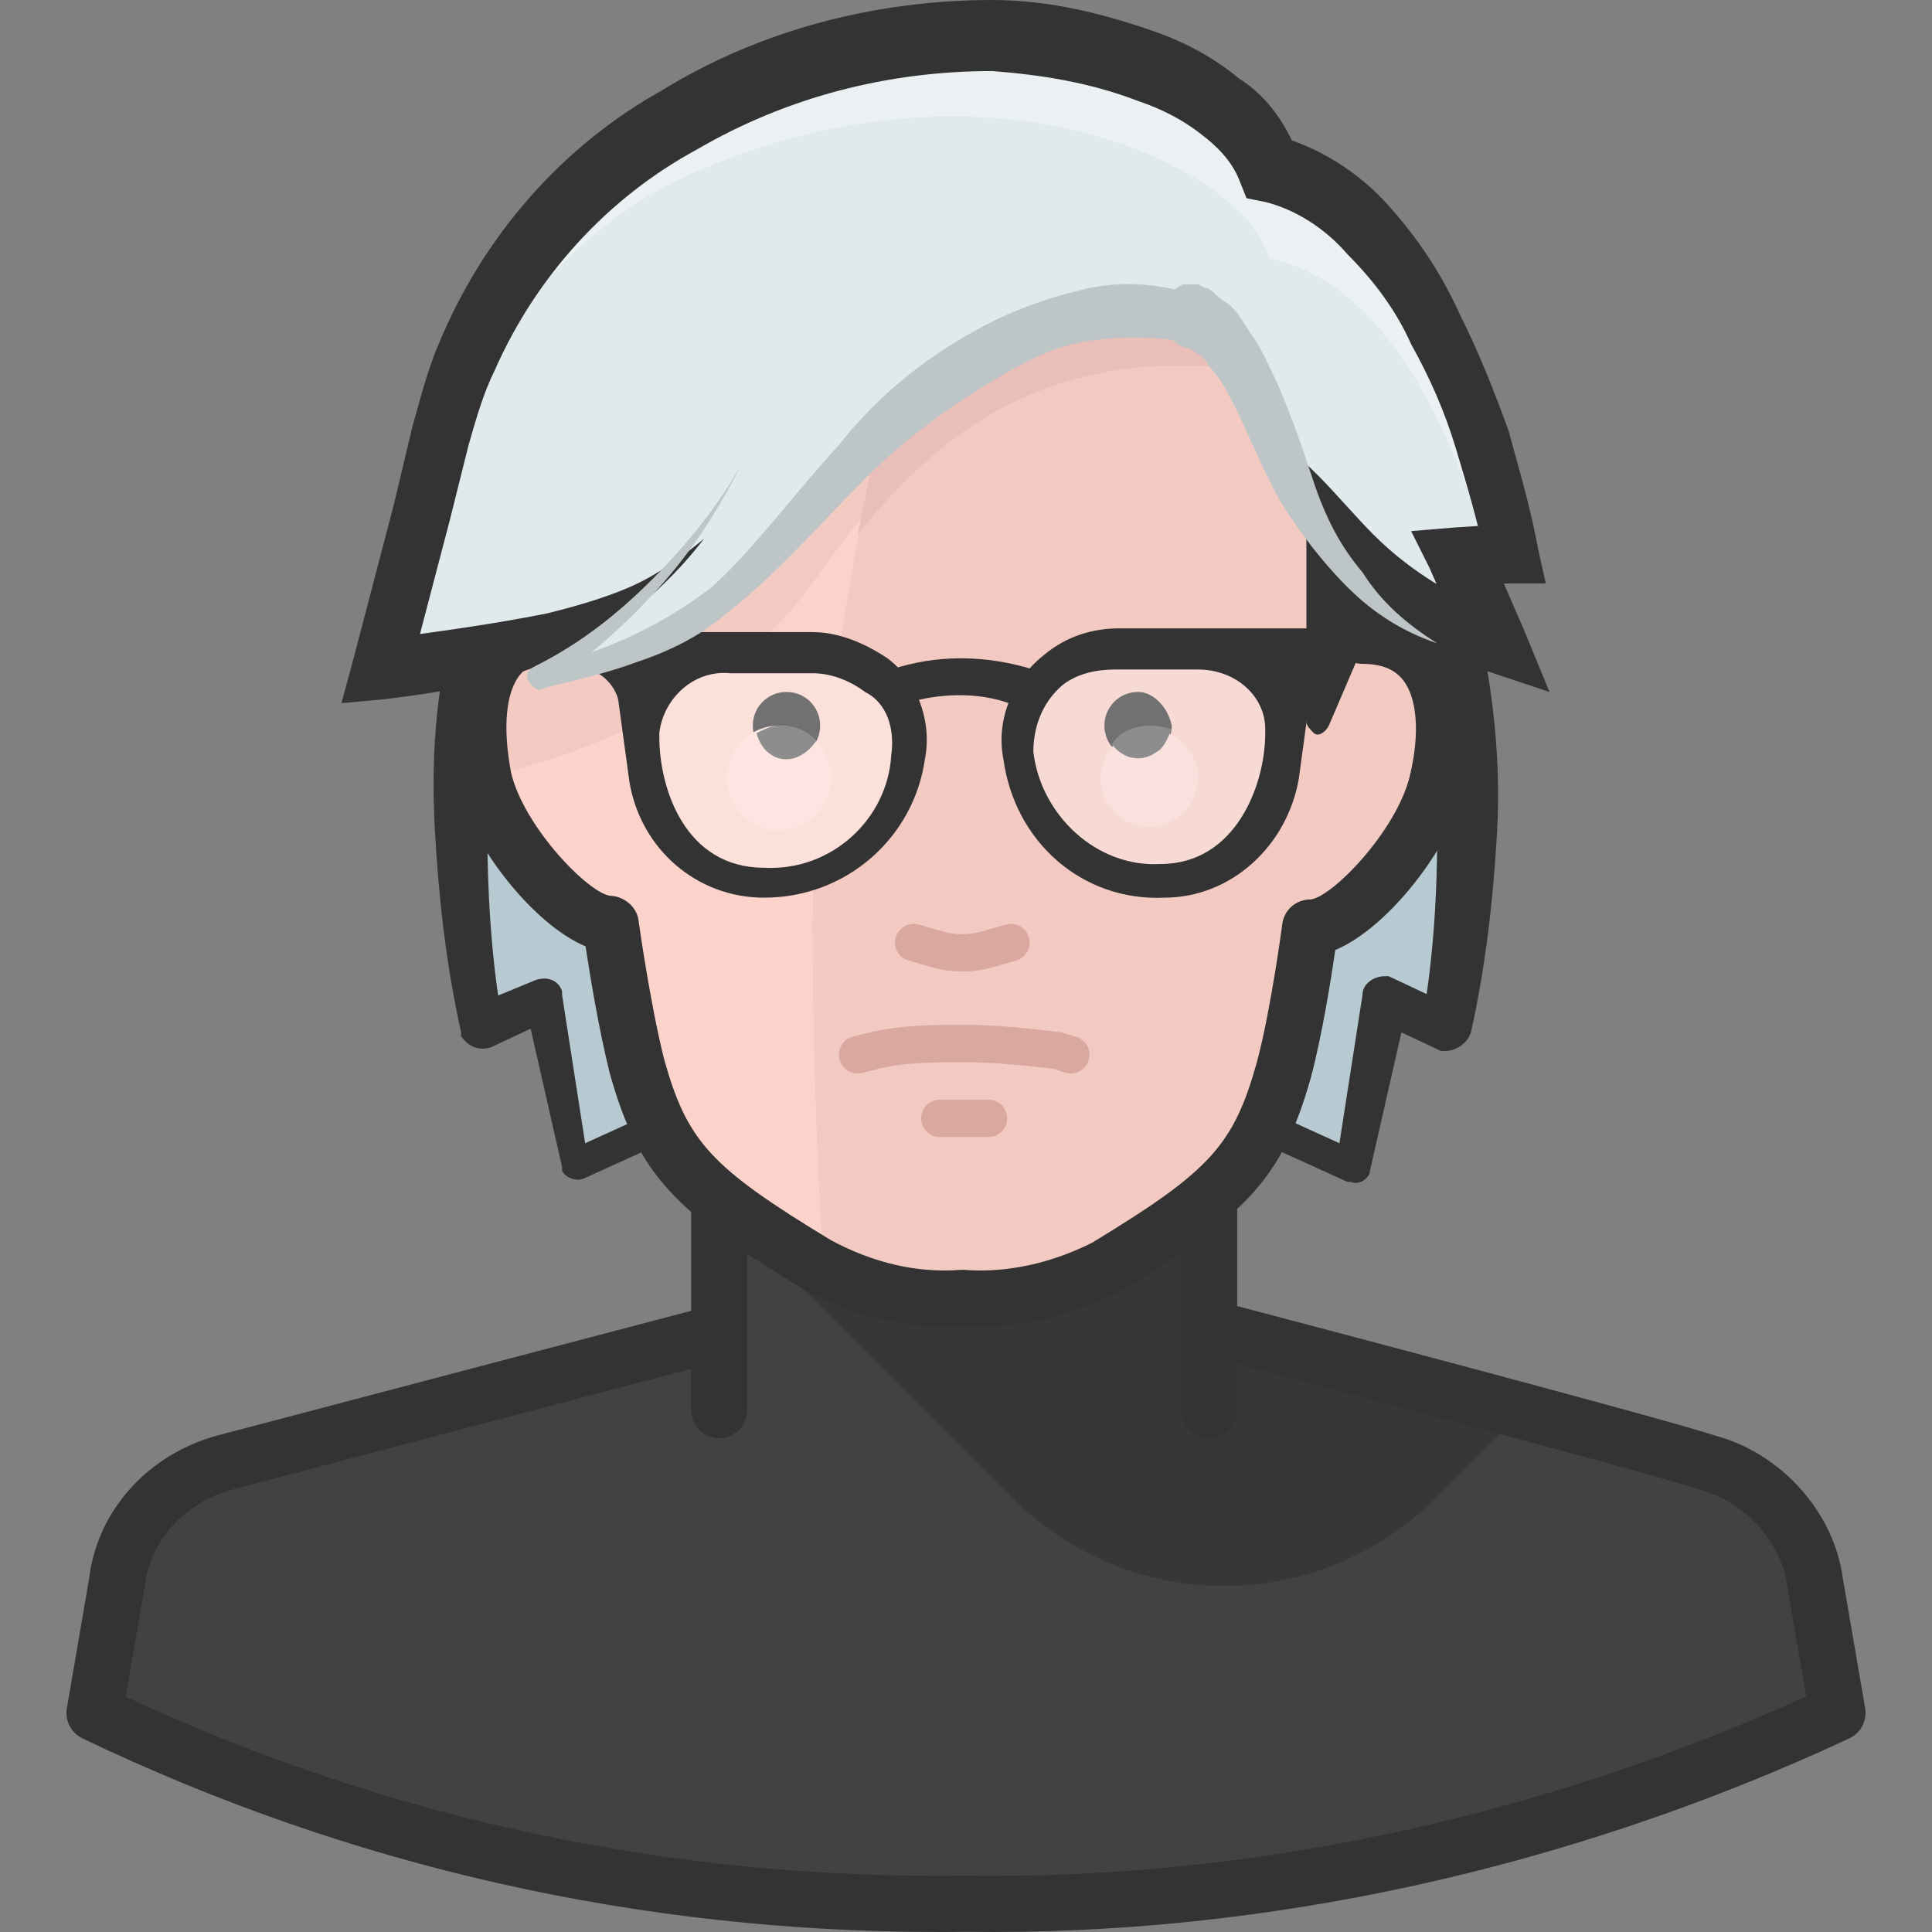
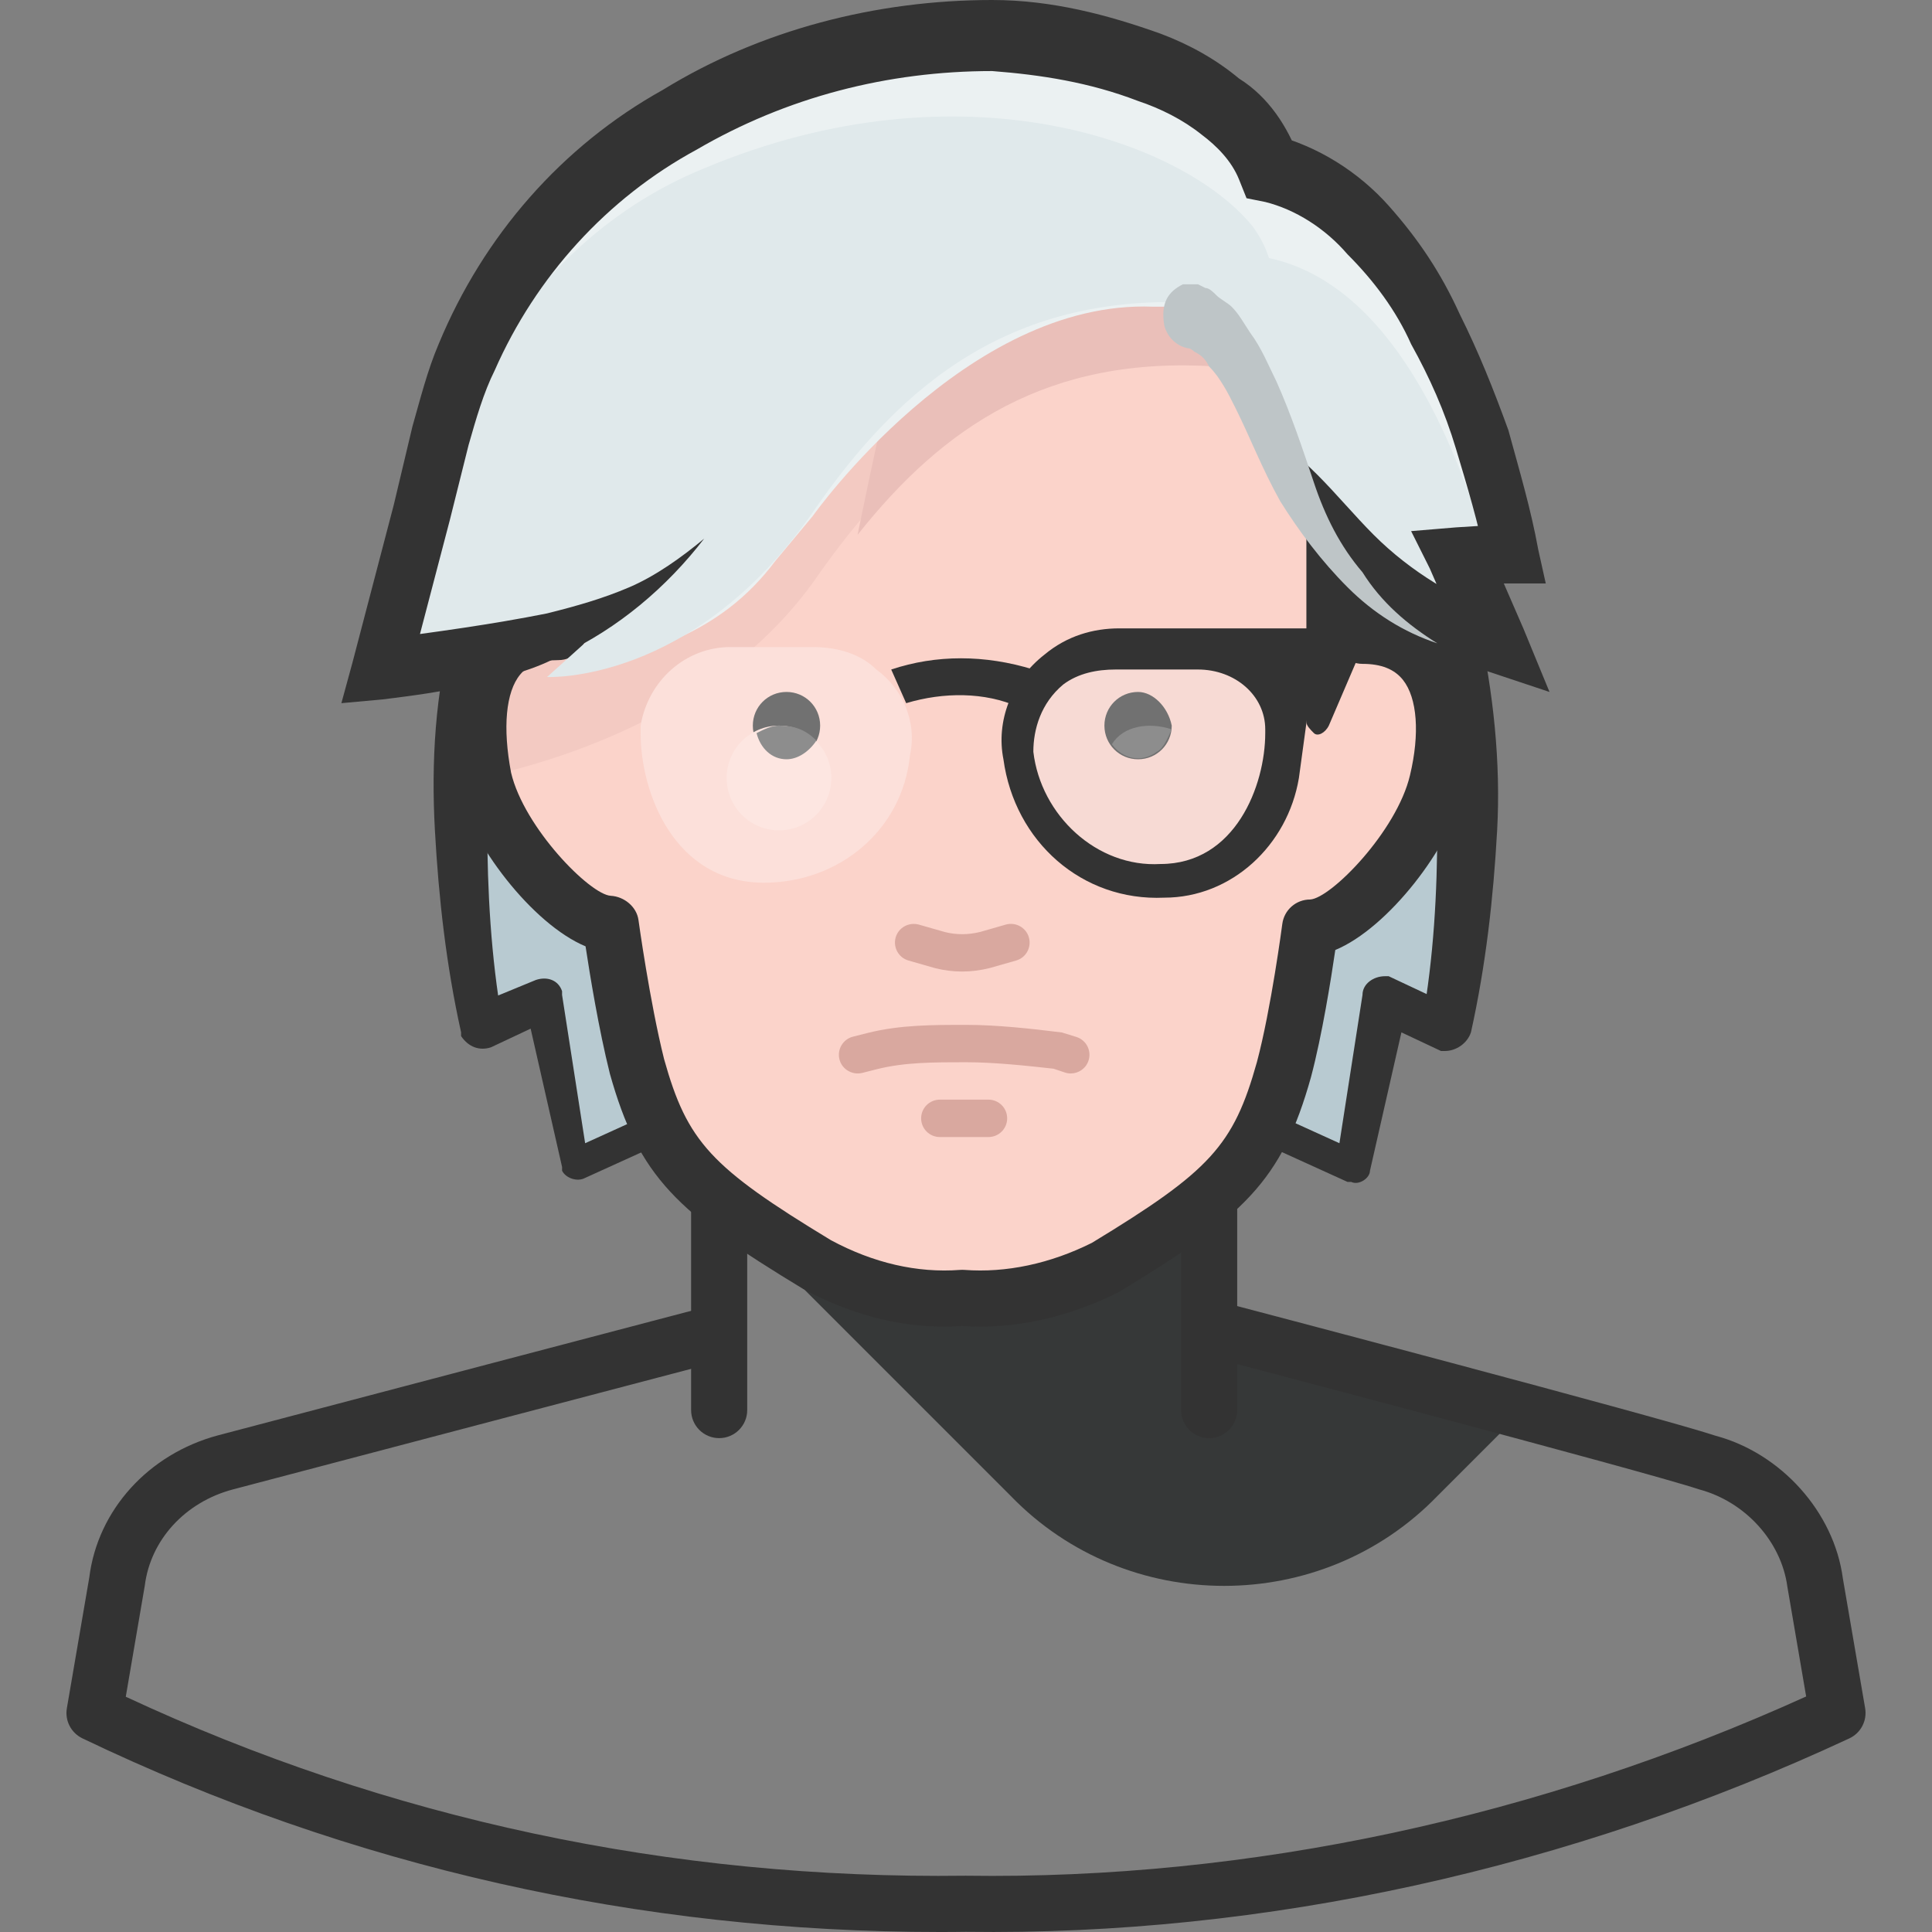
<svg xmlns="http://www.w3.org/2000/svg" version="1.1" id="Capa_1" x="0px" y="0px" viewBox="0 0 511.99 511.99" style="enable-background:new 0 0 511.99 511.99;" xml:space="preserve">
  <rect x="0" y="0" width="511.99" height="511.99" fill="#808080" stroke="none" />
  <path style="fill:#B8CAD1;" d="M383.864,167.511H127.146c-7.93,34.692-7.93,70.375,0,104.075l17.841-7.93l8.921,44.604l21.806-9.912  l55.507,4.956h50.551l55.507-4.956l21.806,9.912l8.921-44.604l16.85,7.93C391.794,237.886,390.803,202.203,383.864,167.511z" />
  <path style="fill:#BEC5C7;" d="M146.97,173.459c5.947-3.965,10.903-7.93,15.859-11.894c4.956-3.965,9.912-8.921,14.868-13.877  c9.912-9.912,17.841-21.806,23.789-34.692c-1.982,6.938-4.956,13.877-7.93,19.824c-2.974,6.938-5.947,12.885-9.912,18.833  s-8.921,11.894-13.877,16.85s-11.894,9.912-17.841,12.885c-1.982,0.991-4.956,0.991-5.947-1.982  C143.996,178.415,144.987,175.441,146.97,173.459L146.97,173.459z" />
  <g>
    <path style="fill:#333333;" d="M136.067,169.494c-3.965,15.859-6.938,32.709-6.938,49.56s0.991,34.692,3.965,51.542l-7.93-3.965   l16.85-6.938l0,0c2.974-0.991,5.947,0,6.938,2.974v0.991l6.938,44.604l-5.947-2.974l21.806-9.912l0,0c0.991,0,0.991,0,1.982,0   l54.516,8.921l-53.524-1.982h1.982l-21.806,9.912c-1.982,0.991-4.956,0-5.947-1.982l0,0v-0.991l0,0l-9.912-43.612l7.93,3.965   l-16.85,7.93c-2.974,0.991-5.947,0-7.93-2.974l0,0v-0.991l0,0c-3.965-17.841-5.947-35.683-6.938-53.524   c-0.991-17.841,0-36.674,4.956-54.516c0.991-4.956,5.947-6.938,10.903-5.947C134.084,160.573,137.058,164.538,136.067,169.494   L136.067,169.494L136.067,169.494z" />
    <path style="fill:#333333;" d="M391.794,165.529c3.965,17.841,5.947,36.674,4.956,54.516s-2.974,35.683-6.938,53.524l0,0   c-0.991,2.974-3.965,4.956-6.938,4.956l0,0h-0.991l-16.85-7.93l7.93-3.965l-9.912,43.612l0,0c0,1.982-2.974,3.965-4.956,2.974   h-0.991l-21.806-9.912h1.982l-55.507,0.991l54.516-8.921c0.991,0,0.991,0,1.982,0l0,0l21.806,9.912l-5.947,2.974l6.938-44.604   c0-2.974,2.974-4.956,5.947-4.956l0,0h0.991l0,0l16.85,7.93l-7.93,3.965c2.974-16.85,3.965-33.701,3.965-51.542   c0-16.85-1.982-33.701-6.938-49.56l0,0c-0.991-4.956,0.991-8.921,5.947-10.903C385.847,158.591,390.803,160.573,391.794,165.529   L391.794,165.529L391.794,165.529z" />
  </g>
-   <path style="fill:#414242;" d="M481.001,419.274c-1.982-15.859-13.877-27.753-28.745-31.718  c-14.868-3.965-131.828-34.692-131.828-34.692v-43.612H190.582v43.612c0,0-116.961,30.727-131.828,34.692  s-26.762,16.85-28.745,31.718l-5.947,34.692c72.357,33.701,151.652,51.542,231.939,50.551  c80.287,0.991,158.591-15.859,230.948-50.551L481.001,419.274z" />
  <path style="fill:#363838;" d="M380.891,396.477l22.797-22.797l-83.26-21.806v-43.612H190.582v10.903l77.313,77.313  C298.622,428.195,350.164,428.195,380.891,396.477z" />
-   <path style="fill:#FBD3CA;" d="M255.01,343.944c12.885,0.991,25.771-1.982,37.665-7.93c32.709-19.824,40.639-27.753,47.577-52.533  c3.965-14.868,6.938-37.665,6.938-37.665c9.912,0,29.736-21.806,33.701-38.656c4.956-20.815,0-38.656-19.824-38.656V141.74  c0-60.463-33.701-108.04-107.049-108.04S147.961,82.269,147.961,141.74v25.771c-19.824,0-23.789,17.841-19.824,38.656  c3.965,16.85,23.789,38.656,33.701,38.656c0,0,2.974,21.806,6.938,37.665c6.938,24.78,14.868,32.709,47.577,52.533  C229.239,341.961,242.124,344.935,255.01,343.944z" />
+   <path style="fill:#FBD3CA;" d="M255.01,343.944c12.885,0.991,25.771-1.982,37.665-7.93c32.709-19.824,40.639-27.753,47.577-52.533  c3.965-14.868,6.938-37.665,6.938-37.665c9.912,0,29.736-21.806,33.701-38.656c4.956-20.815,0-38.656-19.824-38.656V141.74  c0-60.463-33.701-108.04-107.049-108.04S147.961,82.269,147.961,141.74v25.771c-19.824,0-23.789,17.841-19.824,38.656  c3.965,16.85,23.789,38.656,33.701,38.656c0,0,2.974,21.806,6.938,37.665c6.938,24.78,14.868,32.709,47.577,52.533  C229.239,341.961,242.124,344.935,255.01,343.944" />
  <g>
    <path style="fill:#F3CAC2;" d="M359.085,156.608l1.982,2.974v-16.85c0-60.463-33.701-108.04-107.049-108.04   S146.97,83.26,146.97,142.732v25.771c-18.833,0-23.789,16.85-19.824,37.665c13.877-2.974,63.436-14.868,90.198-54.516   c24.78-34.692,53.524-58.48,103.084-55.507l1.982,2.974c1.982,3.965,4.956,6.938,7.93,10.903   C343.226,123.899,348.182,139.758,359.085,156.608z" />
-     <path style="fill:#F3CAC2;" d="M362.058,168.503v-25.771c0-60.463-33.701-108.04-107.049-108.04h-0.991   c-19.824,59.471-39.648,163.547-38.656,216.08c0,20.815,0.991,57.489,2.974,85.242c10.903,5.947,23.789,8.921,36.674,7.93   c12.885,0.991,25.771-1.982,37.665-7.93c32.709-19.824,40.639-27.753,47.577-52.533c3.965-14.868,6.938-37.665,6.938-37.665   c9.912,0,29.736-21.806,33.701-38.656C385.847,186.344,380.891,168.503,362.058,168.503z" />
  </g>
  <path style="fill:#EABFB9;" d="M227.256,141.74c22.797-28.745,50.551-47.577,95.154-44.604l1.982,2.974  c1.982,3.965,4.956,6.938,7.93,10.903c11.894,12.885,15.859,28.745,27.753,45.595l1.982,2.974v-16.85  c0-60.463-33.701-108.04-107.049-108.04h-0.991C244.106,63.436,235.186,103.084,227.256,141.74z" />
  <path style="fill:#333333;" d="M250.232,351.566c-12.509,0-25.067-3.35-37.408-10.001c-33.453-20.26-43.523-29.597-51.215-57.073  c-2.944-11.765-5.303-26.247-6.433-33.71c-13.946-5.779-30.588-27.178-34.285-42.909c-3.261-17.098-1.348-30.33,5.481-38.577  c2.656-3.202,7.087-6.869,14.144-8.445v-19.11c0-71.227,43.493-115.474,113.491-115.474c70.622,0,114.483,44.247,114.483,115.474  v20.091c7.533,1.645,12.202,5.65,14.967,9.149c6.78,8.584,8.435,22.044,4.659,37.903c-3.697,15.7-20.319,37.08-34.256,42.869  c-1.12,7.672-3.499,22.599-6.433,33.651c-7.711,27.565-17.782,36.912-50.908,56.984c-13.827,6.928-28.041,9.932-41.511,9.02  C253.414,351.506,251.828,351.566,250.232,351.566z M255.01,336.51c0.188,0,0.377,0.01,0.565,0.02  c11.022,0.833,22.708-1.635,33.78-7.166c31.332-19.021,37.536-25.781,43.731-47.894c3.776-14.144,6.7-36.397,6.73-36.625  c0.486-3.707,3.638-6.472,7.374-6.472c5.491-0.297,22.966-18.06,26.465-32.927c2.637-11.032,1.933-20.468-1.854-25.256  c-2.27-2.865-5.779-4.262-10.735-4.262c-4.104,0-7.434-3.33-7.434-7.434V141.73c0-62.99-37.239-100.606-99.615-100.606  c-61.751,0-98.624,37.606-98.624,100.606v25.771c0,4.104-3.33,7.434-7.434,7.434c-4.678,0-7.989,1.249-10.12,3.836  c-3.796,4.589-4.669,14.065-2.399,25.999c3.43,14.551,20.904,32.313,26.415,32.62c3.558,0.198,6.859,2.894,7.345,6.423  c0.03,0.208,2.974,21.608,6.79,36.872c6.135,21.905,12.35,28.665,44.217,47.974c11.22,6.036,22.857,8.742,34.246,7.87  C254.633,336.519,254.821,336.51,255.01,336.51z" />
  <g>
    <path style="fill:#D9A89F;" d="M283.754,284.472c-0.525,0-1.051-0.079-1.576-0.258l-2.974-1.001   c-7.117-0.783-15.631-1.715-23.204-1.715c-8.713,0-16.236,0-23.58,1.834l-3.945,1.001c-2.637,0.634-5.352-0.952-6.017-3.598   c-0.664-2.646,0.942-5.352,3.598-6.017l3.965-1.001c8.534-2.121,17.009-2.121,25.989-2.121c8.108,0,16.999,0.971,25.394,2.012   l3.935,1.219c2.597,0.872,3.985,3.677,3.112,6.274C287.759,283.164,285.826,284.472,283.754,284.472z" />
    <path style="fill:#D9A89F;" d="M261.948,301.322h-12.885c-2.736,0-4.956-2.22-4.956-4.956s2.22-4.956,4.956-4.956h12.885   c2.736,0,4.956,2.22,4.956,4.956S264.684,301.322,261.948,301.322z" />
    <path style="fill:#D9A89F;" d="M254.96,257.462c-2.389,0-4.748-0.297-7.097-0.882l-7.097-2.032   c-2.637-0.743-4.153-3.499-3.41-6.126c0.753-2.627,3.499-4.113,6.135-3.4l6.938,1.982c3.033,0.753,6.135,0.753,9.337-0.04   l6.77-1.943c2.646-0.733,5.382,0.783,6.126,3.4c0.753,2.637-0.763,5.382-3.4,6.126l-6.948,1.982   C259.837,257.145,257.388,257.462,254.96,257.462z" />
  </g>
  <path style="fill:#333333;" d="M395.759,170.485l-15.859-2.974l-18.833,3.965l-8.921,20.815c-0.991,1.982-2.974,2.974-3.965,1.982  c-0.991-0.991-1.982-1.982-1.982-2.974v-52.533c0-7.93-0.991-16.85-3.965-24.78l36.674,13.877L395.759,170.485z" />
  <path style="fill:#EBF1F2;" d="M398.732,142.732c0,0-13.877-86.234-62.445-98.128c-0.991-2.974-1.982-4.956-2.974-7.93  c-17.841-22.797-76.322-39.648-145.705-15.859c-63.436,20.815-82.269,120.925-83.26,133.811c0,0.991,0,1.982,0,2.974l-4.956,19.824  l62.445-12.885l-15.859,14.868c24.78-5.947,44.604-10.903,59.471-30.727l9.912-11.894c0,0,40.639-57.489,90.198-55.507h12.885  l22.797,38.656l13.877,21.806l18.833,18.833l21.806,11.894v-6.938l-3.965-17.841L398.732,142.732z" />
  <path style="fill:#BEC5C7;" d="M313.49,74.339l15.859-11.894l-2.974,18.833c-0.991,3.965-4.956,6.938-8.921,5.947  c-3.965-0.991-6.938-4.956-6.938-8.921C310.516,77.313,311.507,75.331,313.49,74.339z" />
  <path style="fill:#F7DAD4;" d="M318.446,173.459h-22.797c-5.947,0-11.894,1.982-17.841,5.947  c-6.938,4.956-9.912,13.877-8.921,21.806c1.982,19.824,18.833,33.701,38.656,32.709c24.78,0,32.709-22.797,32.709-38.656  c0-0.991,0-0.991,0-1.982C340.252,182.379,330.34,173.459,318.446,173.459z" />
  <path style="fill:#FCE0DA;" d="M215.362,171.476h-21.806c-11.894,0-21.806,8.921-23.789,20.815v1.982  c0,15.859,8.921,39.648,32.709,39.648c19.824,0,36.674-13.877,38.656-33.701c1.982-8.921-1.982-17.841-8.921-22.797  C228.247,173.459,222.3,171.476,215.362,171.476z" />
  <g>
    <path style="fill:#333333;" d="M240.142,186.344l-3.965-8.921c11.894-3.965,24.78-3.965,37.665,0l-3.965,9.912   C260.957,183.37,250.054,183.37,240.142,186.344z" />
-     <path style="fill:#333333;" d="M235.186,174.45c-5.947-3.965-12.885-6.938-19.824-6.938h-61.454l0.991,9.912   c3.965,0,7.93,3.965,8.921,7.93l2.974,21.806l0,0c2.974,17.841,17.841,30.727,35.683,30.727c21.806,0,39.648-15.859,42.621-36.674   C247.08,191.3,243.115,180.397,235.186,174.45z M236.177,200.221c-0.991,16.85-15.859,30.727-33.701,29.736   c-20.815,0-27.753-20.815-27.753-34.692v-0.991c0.991-8.921,8.921-16.85,18.833-15.859h21.806c4.956,0,9.912,1.982,13.877,4.956   C235.186,186.344,237.168,193.282,236.177,200.221z" />
    <path style="fill:#333333;" d="M265.913,201.212c2.974,21.806,20.815,37.665,42.621,36.674c17.841,0,32.709-13.877,35.683-31.718   l0,0l2.974-21.806c0.991-3.965,3.965-7.93,8.921-7.93l1.982-9.912H296.64c-6.938,0-13.877,1.982-19.824,6.938   C267.895,180.397,263.93,191.3,265.913,201.212z M281.772,181.388c3.965-2.974,8.921-3.965,13.877-3.965h21.806   c9.912,0,17.841,6.938,17.841,15.859v0.991c0,13.877-7.93,34.692-27.753,34.692c-16.85,0.991-31.718-12.885-33.701-29.736   C273.842,193.282,275.825,186.344,281.772,181.388L281.772,181.388z" />
  </g>
  <path style="fill:#E0E9EB;" d="M395.759,163.547l-3.965-17.841l1.982-0.991c-7.93-26.762-24.78-69.383-57.489-76.322  c-0.991-2.974-1.982-4.956-3.965-7.93c-17.841-22.797-77.313-44.604-145.705-15.859c-53.524,21.806-73.348,78.304-81.278,111.013  l-4.956,21.806l64.427-15.859l-19.824,17.841c0,0,38.656,1.982,70.375-43.612c23.789-34.692,53.524-58.48,103.084-55.507  l1.982,3.965c1.982,3.965,4.956,6.938,7.93,9.912c11.894,12.885,15.859,28.745,27.753,45.595  C371.97,164.538,397.741,168.503,395.759,163.547z" />
  <g>
    <path style="fill:#333333;" d="M332.322,111.013c5.947,4.956,11.894,9.912,16.85,14.868c4.956,4.956,9.912,10.903,14.868,15.859   c9.912,9.912,21.806,16.85,34.692,21.806l-9.912,9.912l-9.912-22.797l-4.956-9.912l11.894-0.991l15.859-0.991l-7.93,9.912   c-1.982-9.912-4.956-19.824-7.93-29.736c-2.974-9.912-6.938-18.833-11.894-27.753c-3.965-8.921-9.912-16.85-16.85-23.789   c-5.947-6.938-13.877-11.894-21.806-13.877l-4.956-0.991l-1.982-4.956c-1.982-4.956-5.947-8.921-9.912-11.894   c-4.956-3.965-10.903-6.938-16.85-8.921c-12.885-4.956-25.771-6.938-38.656-7.93c-27.753,0-54.516,6.938-78.304,20.815   c-23.789,12.885-42.621,33.701-53.524,58.48c-2.974,5.947-4.956,12.885-6.938,19.824l-4.956,19.824l-10.903,41.63l-7.93-9.912   c14.868-1.982,29.736-3.965,44.604-6.938c7.93-1.982,14.868-3.965,21.806-6.938s13.877-7.93,19.824-12.885   c-9.912,12.885-22.797,23.789-37.665,30.727c-6.938,3.965-14.868,5.947-23.789,7.93c-7.93,1.982-15.859,2.974-23.789,3.965   l-10.903,0.991l2.974-10.903l10.903-41.63l4.956-20.815c1.982-6.938,3.965-14.868,6.938-21.806   c11.894-28.745,32.709-52.533,59.471-67.401C201.485,7.93,232.212,0,262.939,0c15.859,0,30.727,3.965,44.604,8.921   c7.93,2.974,14.868,6.938,20.815,11.894c7.93,4.956,12.885,12.885,15.859,20.815l-6.938-5.947   c11.894,2.974,22.797,9.912,30.727,18.833c7.93,8.921,13.877,17.841,18.833,28.745c4.956,9.912,8.921,19.824,12.885,30.727   c2.974,10.903,5.947,20.815,7.93,31.718l1.982,8.921h-6.938h-15.859l6.938-10.903l9.912,22.797l6.938,16.85l-17.841-5.947   c-14.868-5.947-27.753-15.859-37.665-27.753c-4.956-5.947-8.921-12.885-12.885-18.833   C338.27,123.899,335.296,117.952,332.322,111.013z" />
    <path style="fill:#333333;" d="M249.072,511.99c-79.702,0-156.172-17.247-227.241-51.324c-2.993-1.447-4.678-4.698-4.113-7.969   l5.947-34.692c2.22-17.792,15.641-32.699,34.156-37.645c14.868-3.955,131.858-34.702,131.858-34.702l3.776,14.382   c0,0-116.931,30.727-131.799,34.682c-12.628,3.37-21.767,13.371-23.283,25.454l-5.045,29.468   c69.582,32.432,144.585,48.449,222.572,47.428c75.281,1.1,152.079-15.482,222.741-47.498l-4.976-29.062   c-1.616-12.063-11.191-22.55-23.333-25.801c-14.908-4.956-130.639-35.366-131.799-35.673l3.776-14.382   c4.778,1.259,117.367,30.836,132.294,35.812c17.356,4.629,31.421,20.21,33.76,37.794l5.908,34.424   c0.565,3.311-1.15,6.582-4.193,7.999c-74.082,34.513-154.933,52.355-234.169,51.255C253.622,511.98,251.352,511.99,249.072,511.99z   " />
    <path style="fill:#333333;" d="M190.582,381.113c-4.104,0-7.434-3.33-7.434-7.434v-55.507c0-4.104,3.33-7.434,7.434-7.434   c4.104,0,7.434,3.33,7.434,7.434v55.507C198.016,377.783,194.686,381.113,190.582,381.113z" />
    <path style="fill:#333333;" d="M320.428,381.113c-4.104,0-7.434-3.33-7.434-7.434v-55.507c0-4.104,3.33-7.434,7.434-7.434   s7.434,3.33,7.434,7.434v55.507C327.862,377.783,324.532,381.113,320.428,381.113z" />
  </g>
  <g>
    <path style="fill:#BEC5C7;" d="M313.49,75.331c0.991,0,2.974,0,3.965,0l1.982,0.991c0.991,0,1.982,0.991,2.974,1.982   s2.974,1.982,3.965,2.974c1.982,1.982,2.974,3.965,4.956,6.938c2.974,3.965,4.956,8.921,6.938,12.885   c3.965,8.921,6.938,17.841,9.912,26.762s6.938,16.85,12.885,23.789c4.956,7.93,11.894,13.877,19.824,18.833   c-8.921-2.974-16.85-7.93-23.789-14.868c-6.938-6.938-12.885-14.868-17.841-22.797c-4.956-8.921-7.93-16.85-11.894-24.78   c-1.982-3.965-3.965-7.93-6.938-10.903c-0.991-1.982-1.982-2.974-3.965-3.965c0,0-0.991-0.991-1.982-0.991l0,0l0,0   c0.991,0,0,0,2.974,0c-3.965,0.991-7.93-1.982-8.921-5.947C307.543,80.287,309.525,77.313,313.49,75.331L313.49,75.331z" />
-     <path style="fill:#BEC5C7;" d="M311.507,90.198c-6.938-0.991-14.868-0.991-21.806,0c-7.93,0.991-14.868,3.965-21.806,7.93   c-13.877,7.93-26.762,16.85-38.656,28.745c-11.894,11.894-22.797,24.78-36.674,35.683c-6.938,5.947-14.868,9.912-23.789,12.885   c-7.93,2.974-16.85,4.956-24.78,6.938l0,0c-0.991,0.991-2.974,0-3.965-1.982c-0.991-1.982,0-2.974,1.982-3.965   c11.894-5.947,21.806-13.877,30.727-22.797c8.921-8.921,17.841-19.824,23.789-30.727c-5.947,11.894-12.885,22.797-21.806,32.709   c-8.921,9.912-18.833,18.833-29.736,25.771v-4.956c15.859-3.965,30.727-10.903,43.612-20.815   c11.894-10.903,21.806-24.78,33.701-37.665c10.903-13.877,24.78-24.78,40.639-32.709c7.93-3.965,16.85-6.938,25.771-8.921   c9.912-1.982,18.833-0.991,28.745,1.982c2.974,0.991,4.956,4.956,3.965,8.921C318.446,89.207,315.472,91.19,311.507,90.198   L311.507,90.198z" />
  </g>
  <g>
    <path style="fill:#717171;" d="M208.424,183.37c-4.956,0-8.921,3.965-8.921,8.921c0,4.956,3.965,8.921,8.921,8.921   c4.956,0,8.921-3.965,8.921-8.921C217.344,187.335,213.38,183.37,208.424,183.37L208.424,183.37" />
    <path style="fill:#717171;" d="M301.596,183.37c-4.956,0-8.921,3.965-8.921,8.921c0,4.956,3.965,8.921,8.921,8.921   s8.921-3.965,8.921-8.921C309.525,187.335,305.56,183.37,301.596,183.37L301.596,183.37" />
  </g>
  <circle style="fill:#FDE6E1;" cx="206.441" cy="206.168" r="13.877" />
  <path style="fill:#8D8D8D;" d="M206.441,192.291c-1.982,0-3.965,0.991-5.947,1.982c0.991,3.965,3.965,6.938,7.93,6.938  c2.974,0,5.947-1.982,7.93-4.956C213.38,193.282,210.406,192.291,206.441,192.291z" />
-   <circle style="fill:#F9E1DD;" cx="304.569" cy="206.168" r="12.885" />
  <path style="fill:#8D8D8D;" d="M294.657,197.247c2.974,3.965,7.93,4.956,11.894,1.982c1.982-0.991,2.974-3.965,3.965-5.947  C304.569,191.3,297.631,192.291,294.657,197.247z" />
  <g>
</g>
  <g>
</g>
  <g>
</g>
  <g>
</g>
  <g>
</g>
  <g>
</g>
  <g>
</g>
  <g>
</g>
  <g>
</g>
  <g>
</g>
  <g>
</g>
  <g>
</g>
  <g>
</g>
  <g>
</g>
  <g>
</g>
</svg>